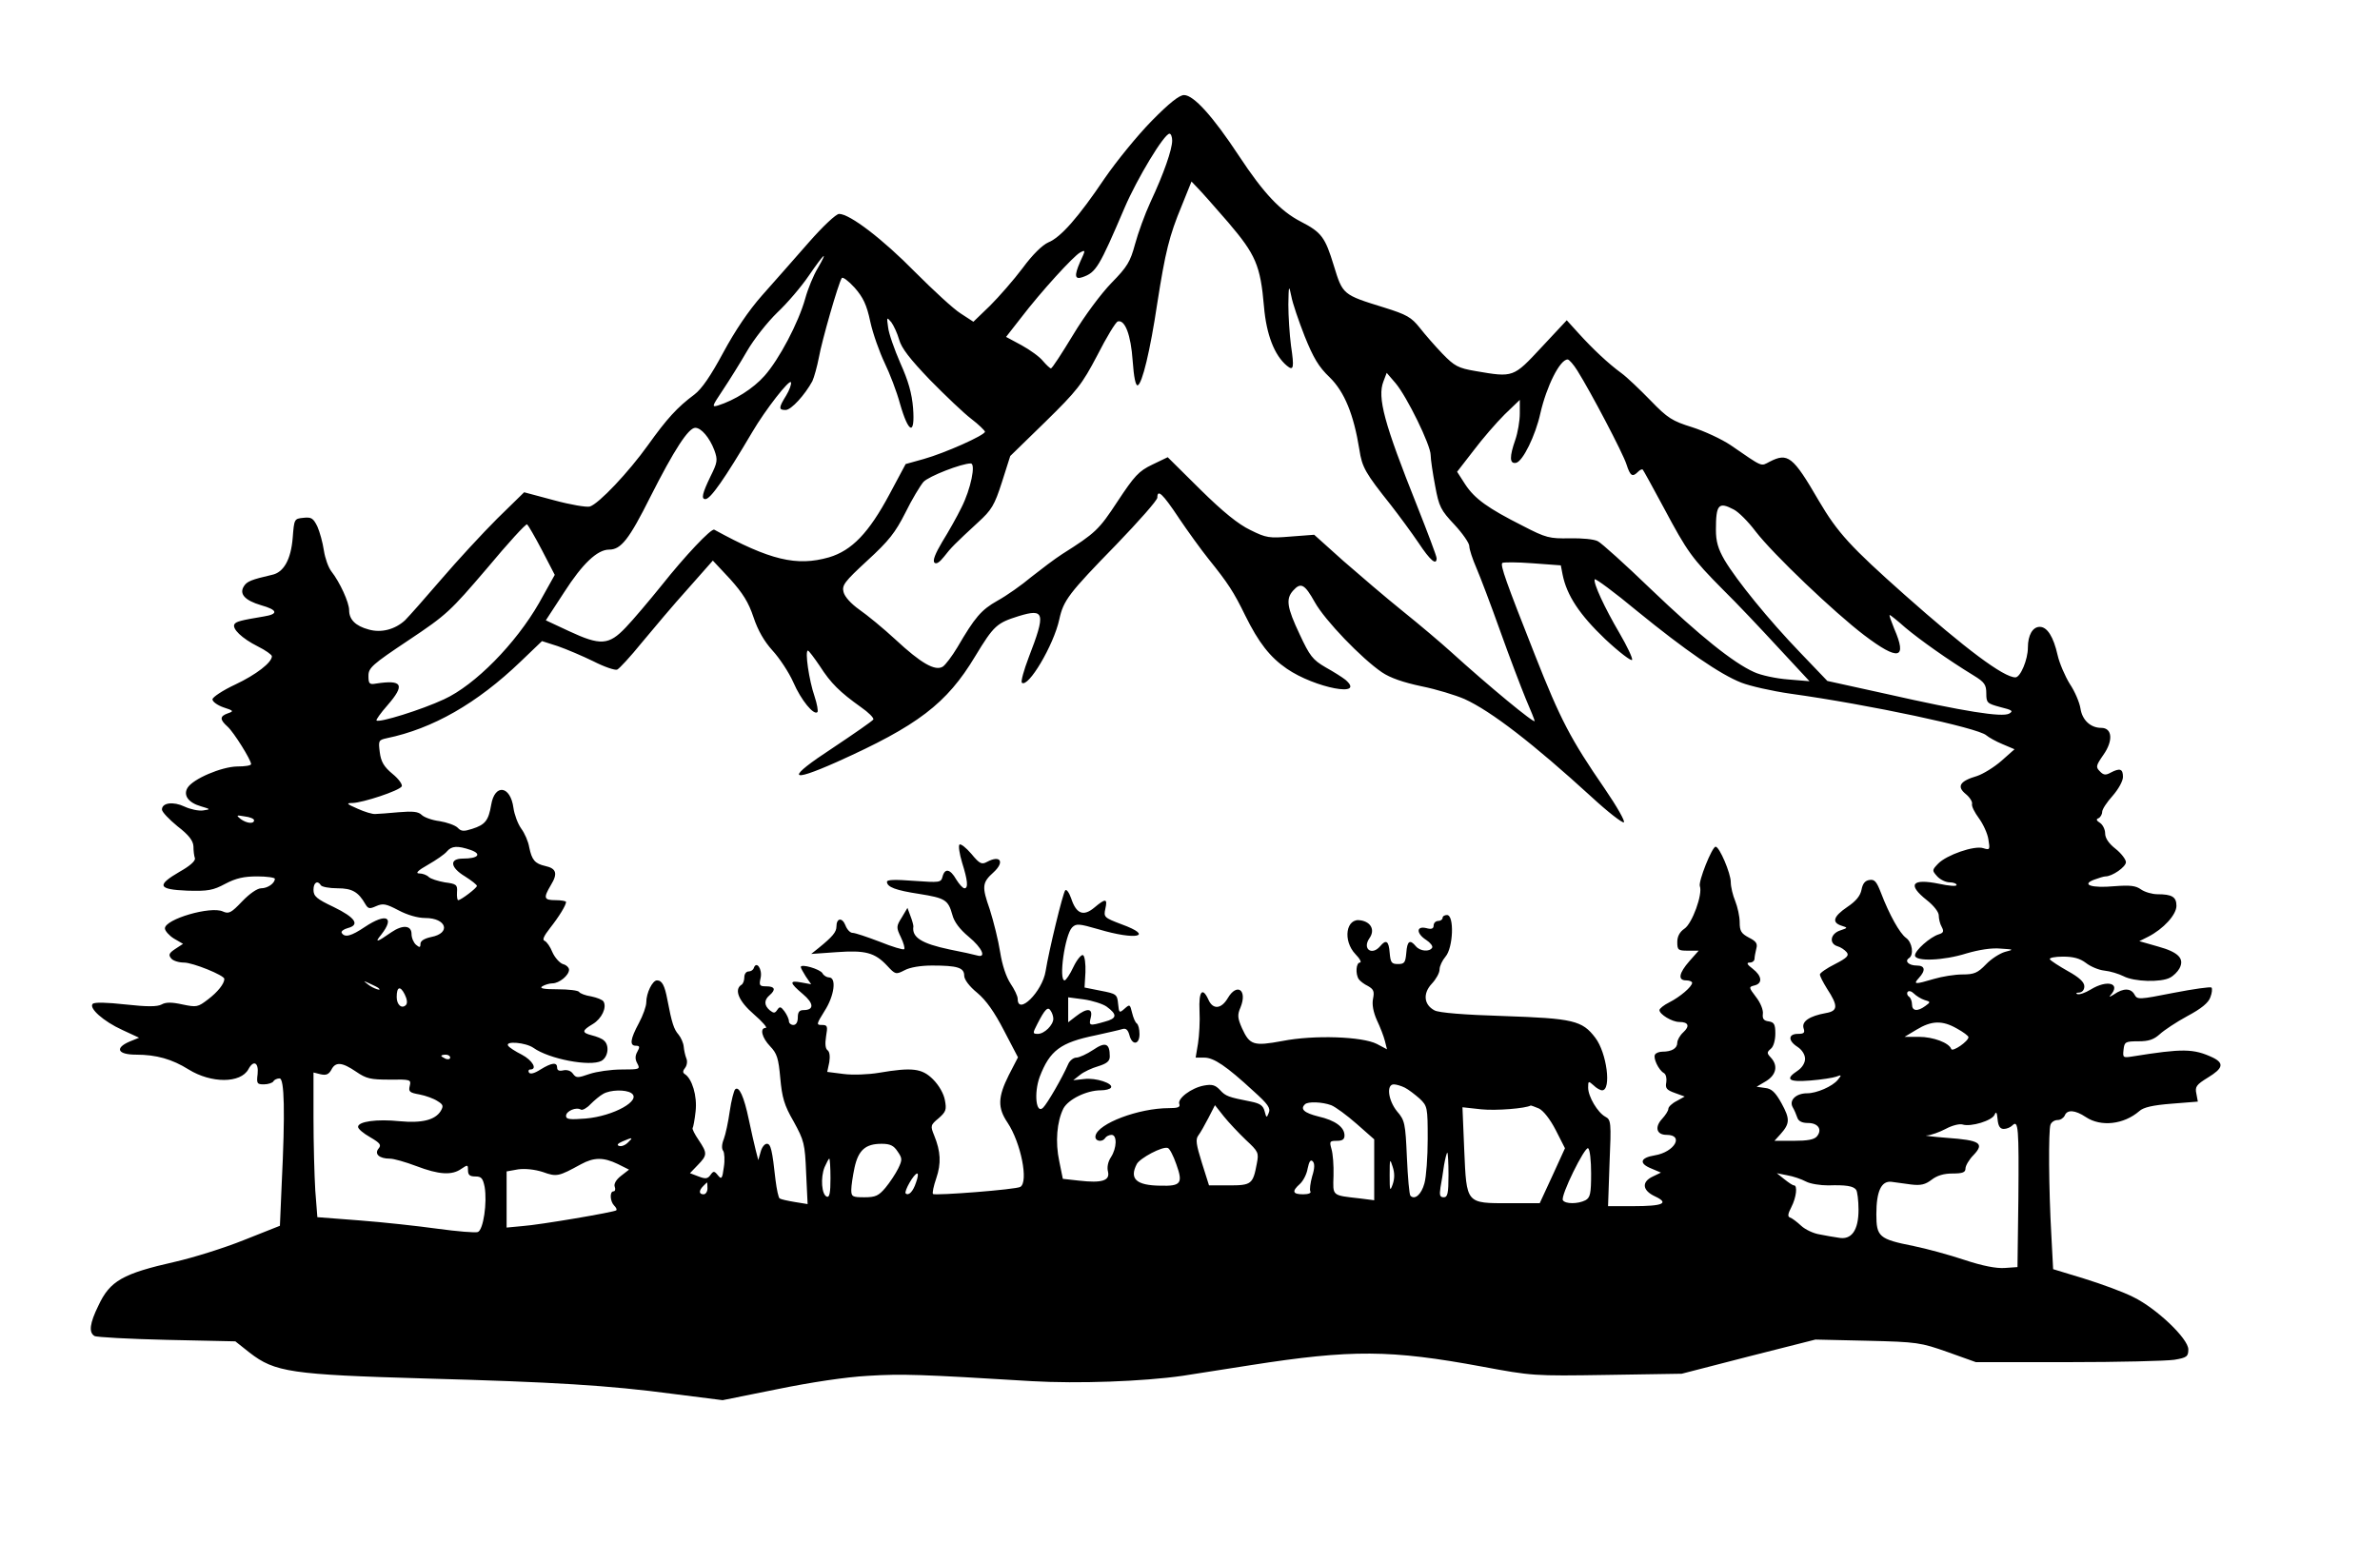
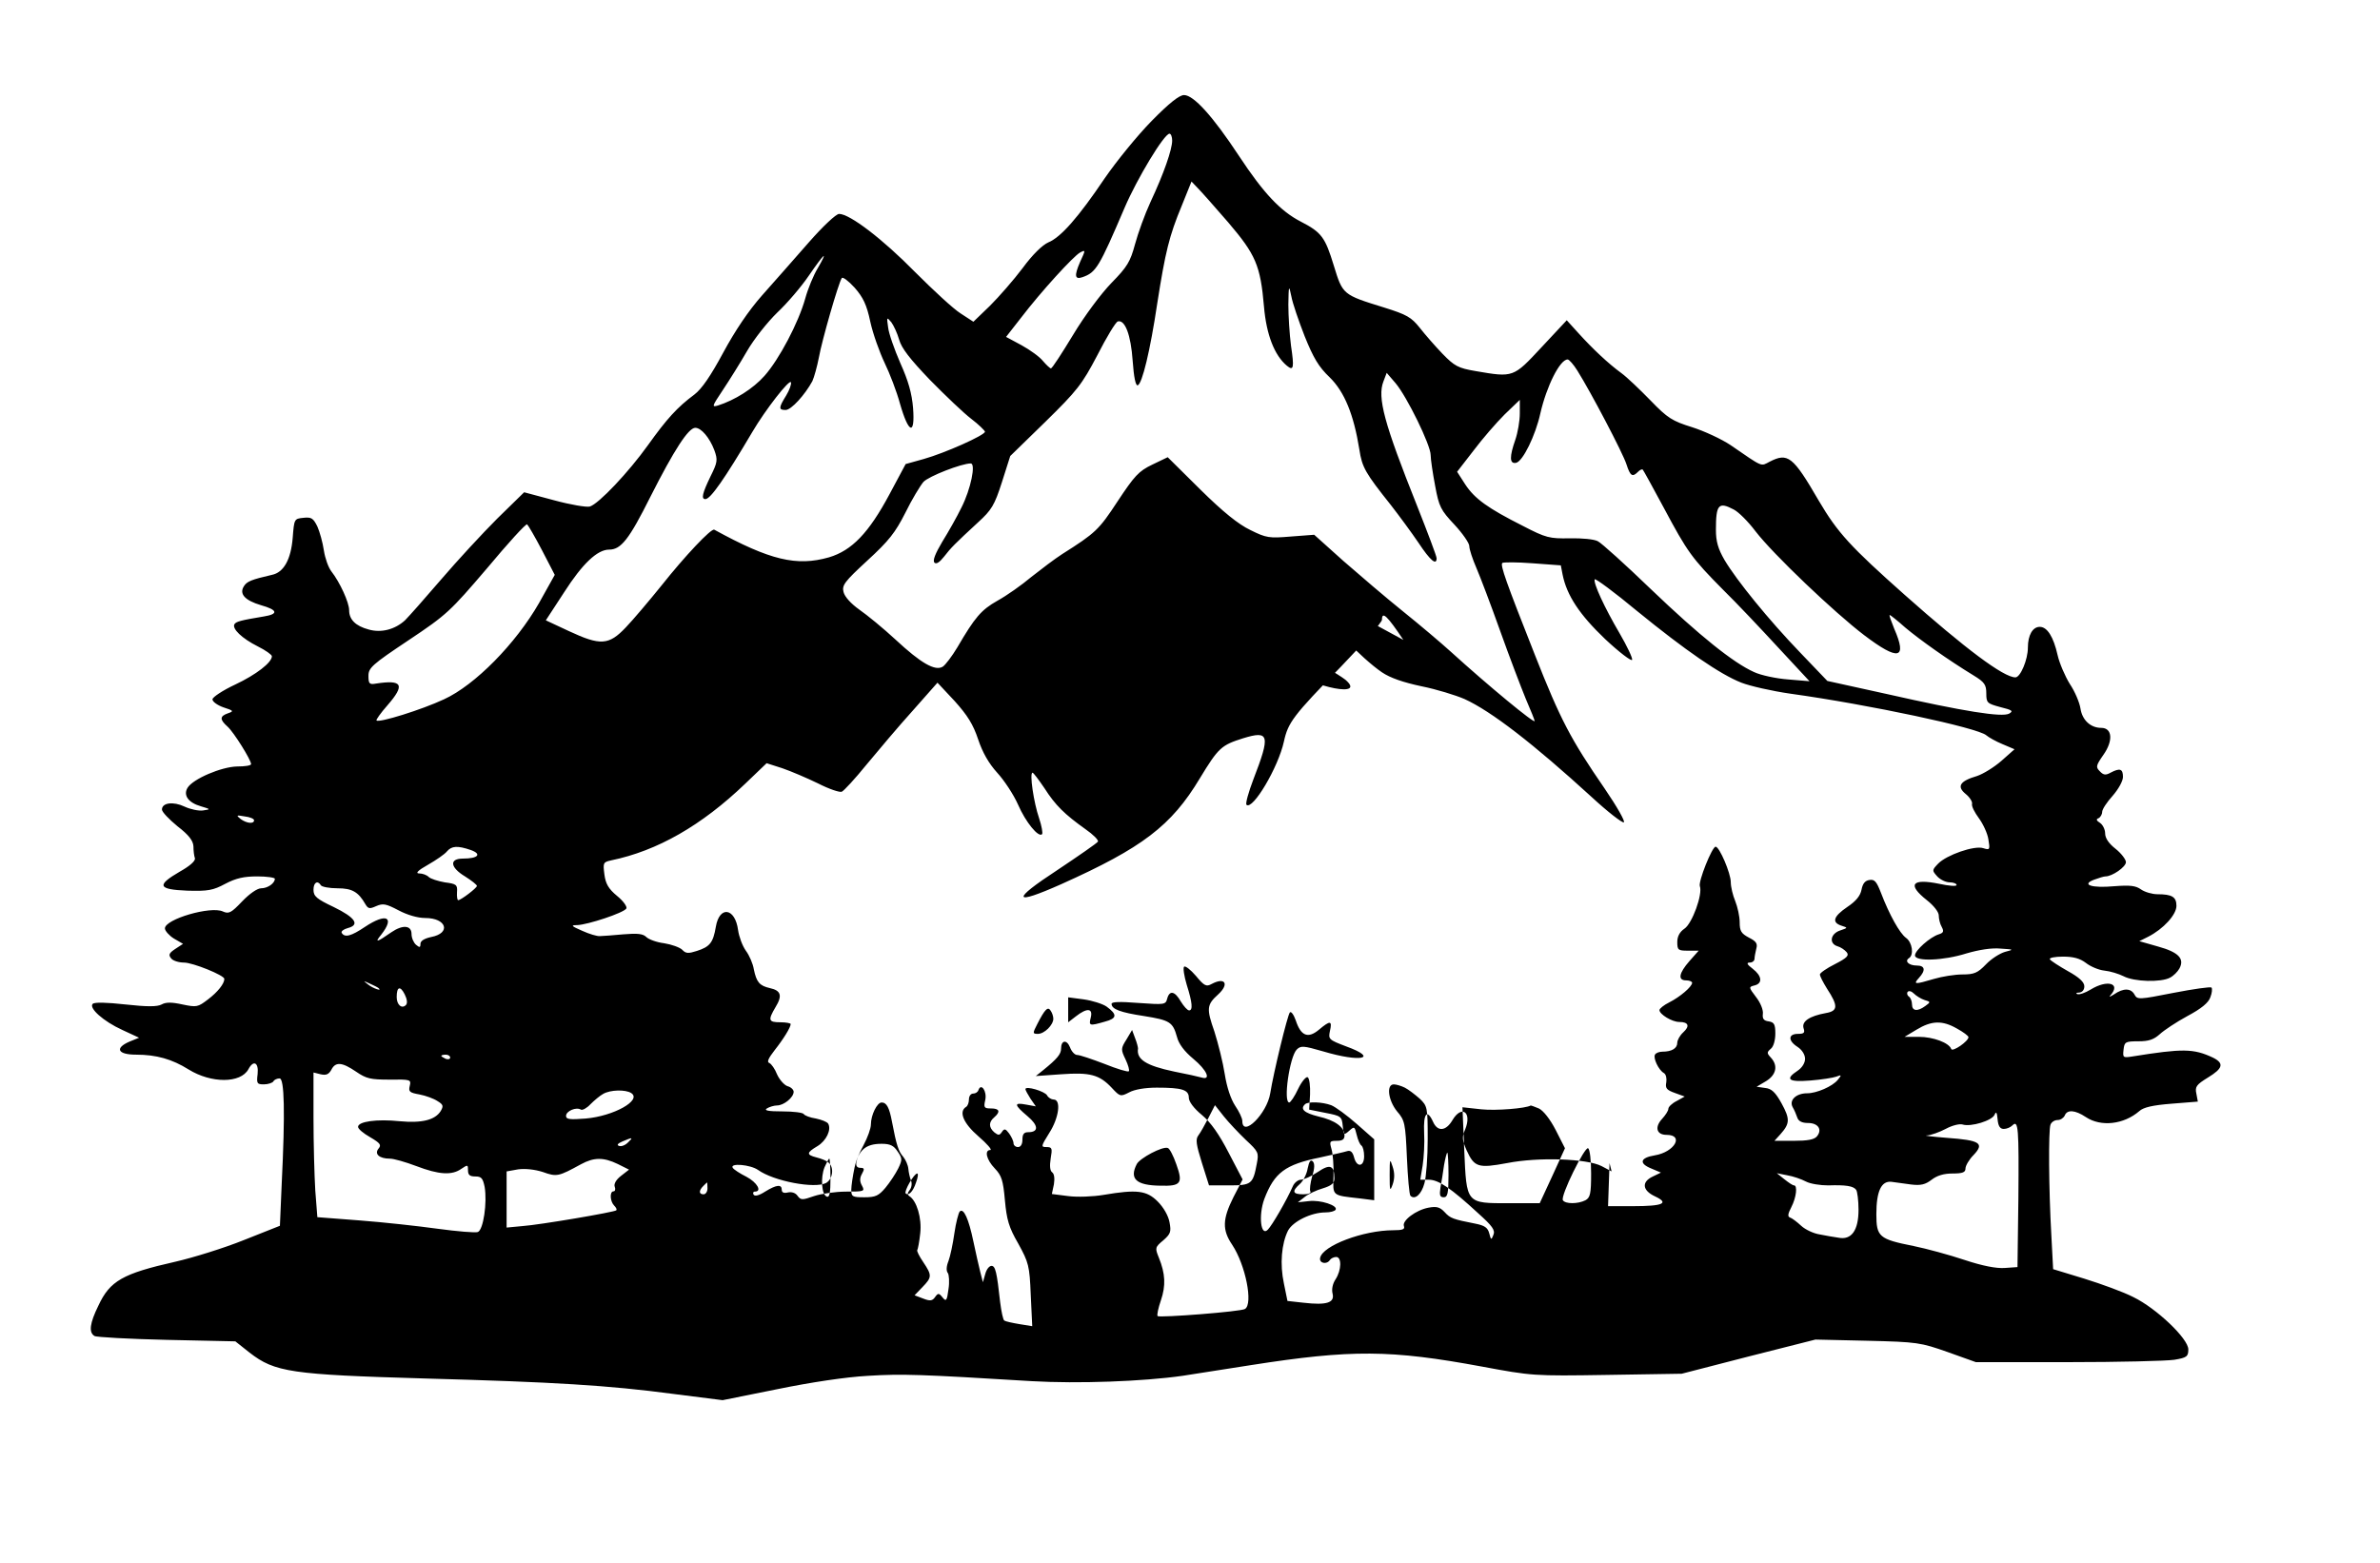
<svg xmlns="http://www.w3.org/2000/svg" version="1.0" width="600pt" height="394pt" viewBox="0 0 800 526" preserveAspectRatio="xMidYMid meet">
  <g transform="translate(0,526) scale(0.1,-0.1)" fill="#000000" stroke="none">
-     <path d="M3871 4853 c-48 -49 -118 -135 -158 -193 -89 -132 -148 -199 -190 -216 -20 -9 -53 -41 -86 -86 -30 -40 -80 -97 -110 -127 l-56 -54 -43 28 c-24 15 -92 78 -153 139 -109 111 -220 196 -256 196 -10 0 -54 -41 -103 -97 -47 -54 -118 -134 -156 -177 -46 -52 -91 -119 -131 -193 -42 -78 -72 -122 -97 -141 -58 -43 -93 -82 -156 -170 -65 -91 -166 -198 -196 -207 -11 -3 -65 6 -120 21 l-101 27 -91 -89 c-49 -49 -134 -141 -188 -204 -54 -63 -109 -125 -122 -138 -34 -31 -80 -43 -122 -31 -45 12 -66 34 -66 65 0 26 -31 94 -60 131 -10 13 -21 44 -25 70 -4 27 -14 63 -22 81 -14 28 -20 32 -47 29 -31 -3 -31 -4 -36 -68 -6 -72 -30 -116 -70 -124 -69 -16 -84 -22 -94 -38 -17 -26 3 -48 57 -64 57 -16 60 -30 10 -38 -78 -13 -93 -17 -99 -26 -9 -15 25 -48 79 -75 26 -13 47 -28 47 -33 0 -21 -53 -62 -123 -95 -43 -20 -77 -43 -77 -50 0 -8 17 -20 37 -27 34 -11 36 -13 15 -20 -28 -10 -28 -21 -1 -45 21 -19 79 -112 79 -126 0 -5 -21 -8 -47 -8 -53 -1 -149 -42 -167 -72 -15 -25 3 -50 45 -62 33 -10 34 -10 7 -14 -15 -2 -43 4 -62 13 -38 18 -76 13 -76 -10 0 -8 24 -33 52 -56 39 -30 53 -49 54 -68 0 -14 2 -32 5 -40 2 -9 -17 -26 -51 -45 -79 -46 -74 -60 25 -64 70 -2 87 1 128 23 36 19 63 25 108 25 32 0 59 -4 59 -8 0 -15 -24 -32 -46 -32 -13 0 -39 -18 -64 -44 -37 -39 -45 -43 -65 -34 -41 19 -195 -26 -195 -57 0 -8 14 -24 30 -34 l31 -18 -26 -17 c-21 -14 -24 -20 -14 -32 6 -8 26 -14 43 -14 30 0 136 -43 136 -55 0 -16 -22 -44 -55 -69 -34 -26 -38 -27 -86 -17 -36 8 -56 8 -70 0 -15 -8 -49 -8 -122 0 -63 7 -104 8 -110 2 -14 -14 36 -59 100 -88 l56 -26 -32 -13 c-51 -22 -40 -44 22 -44 68 0 121 -15 177 -50 76 -47 175 -47 201 1 17 32 35 23 31 -16 -4 -32 -2 -35 21 -35 14 0 29 5 32 10 3 6 13 10 21 10 16 0 19 -112 7 -356 l-6 -140 -121 -48 c-67 -27 -170 -59 -231 -73 -177 -40 -220 -64 -259 -148 -29 -59 -33 -90 -13 -102 6 -4 116 -10 243 -13 l231 -5 48 -38 c85 -66 140 -74 590 -87 436 -12 618 -23 836 -52 l166 -21 184 37 c112 23 231 41 306 45 114 7 175 5 551 -18 155 -9 374 -1 507 18 39 6 142 22 230 36 339 53 470 52 778 -5 167 -31 172 -32 420 -28 l252 4 225 58 225 57 175 -4 c168 -4 179 -6 270 -38 l95 -34 310 0 c171 0 331 4 358 8 42 7 47 11 47 35 0 36 -107 138 -185 176 -33 17 -107 44 -165 62 l-105 32 -6 114 c-9 157 -10 353 -3 372 3 9 14 16 24 16 10 0 20 7 24 15 8 21 35 19 71 -5 51 -34 128 -25 180 20 14 13 46 20 109 25 l88 7 -5 27 c-5 23 0 30 39 54 51 31 55 48 17 67 -66 31 -102 31 -271 4 -32 -5 -33 -4 -30 23 3 26 6 28 50 28 35 0 52 6 72 24 14 13 56 41 93 61 47 25 71 45 77 63 6 15 7 29 4 33 -4 3 -61 -5 -128 -18 -116 -23 -122 -23 -131 -6 -12 22 -37 23 -69 1 -14 -9 -19 -10 -12 -3 36 40 -10 54 -67 19 -18 -11 -38 -18 -45 -15 -6 2 -3 5 7 5 10 1 17 9 17 21 0 14 -17 30 -55 51 -30 17 -58 35 -61 40 -3 5 17 9 44 9 35 0 57 -6 77 -21 15 -12 43 -24 62 -26 20 -2 49 -11 65 -19 36 -19 126 -21 156 -5 12 6 26 20 32 31 18 33 -3 55 -72 74 l-63 18 30 15 c51 26 95 74 95 104 0 30 -15 39 -64 39 -17 0 -42 7 -55 16 -18 13 -37 15 -90 11 -76 -7 -113 5 -68 22 16 6 33 11 38 11 23 0 69 32 69 48 0 9 -16 30 -35 45 -23 18 -35 36 -35 52 0 13 -8 29 -17 35 -13 8 -14 13 -5 16 6 3 12 13 12 21 0 9 16 33 35 54 20 23 35 50 35 64 0 27 -10 31 -42 14 -16 -9 -24 -8 -36 5 -14 14 -13 19 12 55 34 48 30 91 -7 91 -36 0 -64 26 -70 65 -3 20 -19 58 -36 83 -16 26 -35 70 -41 97 -14 62 -35 95 -60 95 -24 0 -40 -28 -40 -70 0 -40 -25 -100 -42 -100 -40 0 -169 97 -373 278 -181 161 -225 208 -289 317 -87 150 -104 162 -165 131 -31 -16 -20 -21 -132 56 -30 20 -88 47 -129 60 -67 21 -82 30 -140 90 -36 37 -80 79 -98 92 -44 32 -97 82 -145 135 l-39 43 -85 -91 c-95 -102 -94 -102 -222 -80 -59 10 -71 17 -111 58 -25 26 -59 65 -77 88 -28 35 -43 44 -120 68 -139 43 -139 43 -169 141 -29 95 -41 112 -111 148 -68 35 -125 95 -208 221 -89 135 -153 205 -185 205 -16 0 -50 -27 -109 -87z m69 -66 c0 -30 -28 -111 -73 -207 -19 -41 -42 -105 -52 -142 -16 -59 -26 -76 -79 -130 -35 -36 -91 -111 -130 -176 -37 -61 -70 -112 -74 -112 -3 0 -15 11 -27 25 -11 14 -43 37 -72 53 l-52 28 50 64 c68 89 177 208 199 220 19 10 19 9 0 -32 -20 -46 -18 -60 8 -51 46 16 56 33 142 234 42 98 133 249 151 249 5 0 9 -11 9 -23z m189 -276 c92 -108 108 -144 120 -283 8 -94 35 -164 77 -199 23 -19 25 -7 14 67 -5 38 -9 101 -9 139 1 65 2 67 10 28 4 -23 25 -84 45 -135 29 -72 47 -103 84 -138 50 -49 81 -125 100 -243 9 -60 20 -79 106 -187 28 -36 70 -93 93 -127 39 -59 61 -78 61 -52 0 7 -30 86 -66 177 -111 278 -134 364 -113 418 l11 29 30 -35 c38 -45 118 -208 118 -242 0 -14 7 -61 15 -103 13 -71 19 -82 65 -131 27 -29 50 -62 50 -72 0 -11 11 -44 24 -74 13 -30 49 -125 80 -212 31 -87 70 -189 86 -228 17 -39 30 -72 30 -75 0 -10 -153 116 -283 234 -32 29 -104 90 -160 135 -56 45 -146 122 -201 170 l-98 88 -79 -6 c-72 -6 -82 -5 -136 22 -40 19 -92 61 -168 136 l-110 109 -52 -25 c-46 -22 -60 -38 -117 -124 -63 -96 -74 -106 -186 -177 -25 -16 -71 -51 -104 -77 -32 -27 -83 -63 -114 -80 -55 -31 -76 -56 -135 -157 -18 -30 -40 -59 -49 -65 -26 -16 -74 12 -159 91 -41 38 -96 83 -122 101 -28 20 -49 43 -53 59 -6 23 3 35 80 106 73 67 94 94 128 161 22 45 50 91 61 104 18 19 128 62 159 62 18 0 0 -87 -31 -148 -15 -31 -45 -84 -65 -116 -23 -39 -33 -63 -26 -70 6 -6 17 1 32 20 24 31 36 43 115 116 45 41 55 57 80 135 l28 88 118 115 c107 105 123 125 175 224 31 61 62 112 69 114 24 7 44 -45 50 -132 4 -56 10 -85 17 -83 15 5 42 116 66 277 27 172 40 226 82 327 l33 82 21 -22 c12 -12 58 -64 103 -116z m-1382 -154 c-14 -23 -33 -69 -42 -102 -23 -82 -88 -205 -137 -260 -38 -43 -100 -82 -157 -100 -21 -6 -20 -3 16 51 22 33 59 92 82 132 23 40 69 98 102 130 33 31 81 87 106 124 53 77 67 89 30 25z m177 -180 c9 -41 31 -102 48 -138 17 -35 41 -97 52 -138 29 -101 51 -108 44 -15 -4 50 -16 92 -43 152 -20 46 -39 100 -41 120 -5 35 -5 36 11 17 8 -11 20 -37 26 -58 8 -29 36 -65 104 -136 52 -53 114 -112 139 -131 25 -19 45 -39 46 -43 0 -12 -135 -72 -206 -92 l-61 -17 -54 -101 c-70 -131 -127 -190 -204 -213 -109 -31 -198 -10 -386 93 -10 6 -100 -90 -177 -187 -42 -52 -96 -116 -121 -142 -57 -60 -85 -62 -192 -12 l-77 36 62 95 c61 95 111 143 151 143 40 0 67 34 139 178 80 158 128 232 151 232 20 0 48 -33 64 -75 12 -33 11 -41 -13 -89 -27 -56 -32 -76 -17 -76 17 0 64 67 158 226 44 75 126 180 130 167 2 -6 -5 -26 -16 -44 -26 -42 -26 -49 -2 -49 19 0 65 51 90 97 6 13 16 49 22 80 10 56 65 248 77 267 3 5 22 -9 43 -32 29 -33 41 -58 53 -115z m2380 -165 c44 -70 153 -277 165 -315 13 -40 20 -44 39 -25 6 6 13 10 16 7 2 -2 34 -60 71 -129 79 -148 94 -169 199 -275 45 -44 128 -132 186 -195 l105 -113 -72 6 c-40 3 -92 14 -115 25 -69 31 -182 121 -348 280 -85 82 -165 154 -177 160 -12 7 -54 11 -95 10 -68 -1 -79 1 -158 42 -117 59 -162 91 -194 140 l-27 42 55 71 c30 40 77 94 105 122 l51 49 0 -46 c0 -25 -7 -65 -15 -88 -20 -57 -20 -82 2 -78 23 4 66 93 82 166 21 92 66 182 92 182 5 0 20 -17 33 -38z m-1342 -495 c31 -46 76 -108 100 -138 66 -82 85 -111 124 -191 45 -91 83 -140 140 -179 95 -65 268 -98 197 -37 -10 8 -40 27 -67 42 -43 25 -53 38 -87 111 -43 91 -47 119 -22 147 26 29 39 22 73 -39 34 -61 157 -189 226 -236 28 -19 72 -34 133 -47 50 -10 115 -30 145 -43 90 -41 231 -150 428 -330 53 -49 102 -87 108 -85 6 2 -23 53 -64 113 -115 167 -149 232 -235 450 -98 248 -117 302 -110 310 4 3 49 3 102 -1 l95 -7 6 -31 c14 -70 57 -135 143 -217 48 -45 89 -76 91 -70 2 6 -17 46 -42 89 -51 87 -89 169 -84 182 2 4 66 -43 143 -107 162 -132 279 -213 351 -241 28 -11 102 -28 165 -37 266 -37 631 -115 659 -140 8 -7 33 -21 55 -30 l40 -17 -44 -39 c-24 -21 -61 -44 -82 -51 -58 -17 -69 -35 -39 -60 14 -11 24 -27 22 -34 -2 -8 9 -29 23 -48 14 -19 29 -51 32 -71 6 -35 5 -37 -17 -30 -30 10 -124 -23 -152 -52 -21 -22 -21 -23 -3 -43 10 -11 29 -20 42 -20 12 0 23 -4 23 -9 0 -5 -26 -3 -58 4 -93 19 -109 -2 -42 -55 23 -18 40 -40 40 -51 0 -11 4 -29 10 -39 8 -15 6 -20 -10 -25 -29 -9 -80 -54 -80 -71 0 -21 95 -18 174 7 41 12 85 19 114 16 45 -3 46 -3 15 -11 -17 -5 -46 -23 -64 -42 -28 -29 -40 -34 -79 -34 -26 0 -69 -7 -96 -15 -64 -19 -71 -19 -51 3 24 26 21 42 -7 42 -27 0 -42 15 -26 25 17 11 11 53 -10 68 -21 15 -56 77 -85 153 -14 36 -21 45 -38 42 -15 -2 -23 -12 -27 -33 -4 -20 -18 -38 -48 -58 -47 -32 -53 -52 -19 -63 22 -7 21 -7 -5 -16 -33 -11 -38 -44 -9 -53 11 -3 24 -12 31 -20 9 -11 2 -19 -39 -40 -28 -14 -51 -30 -51 -35 0 -6 11 -27 24 -48 38 -58 37 -75 -4 -82 -55 -10 -82 -28 -75 -51 5 -15 2 -19 -19 -19 -33 0 -34 -23 -1 -44 15 -10 25 -26 25 -40 0 -14 -10 -30 -25 -40 -44 -29 -31 -39 43 -33 37 3 76 9 87 13 18 7 19 6 5 -11 -18 -22 -71 -45 -103 -45 -37 0 -61 -23 -49 -46 6 -10 13 -27 16 -36 4 -12 16 -18 36 -18 34 0 49 -22 30 -45 -9 -11 -32 -15 -78 -15 l-65 0 20 22 c32 36 33 51 4 104 -21 38 -34 50 -56 52 l-28 4 32 19 c34 21 41 52 16 79 -14 15 -14 18 0 30 9 7 15 29 15 51 0 31 -4 38 -22 41 -17 2 -22 9 -20 25 2 13 -8 38 -23 57 -25 33 -25 34 -5 39 28 7 25 32 -6 56 -20 15 -22 21 -10 21 9 0 16 6 16 13 0 6 3 22 6 34 5 17 -1 25 -25 37 -26 14 -31 22 -31 52 0 19 -7 51 -15 71 -8 19 -15 48 -15 64 0 29 -38 119 -51 119 -12 0 -59 -118 -53 -133 10 -27 -26 -126 -52 -143 -16 -11 -24 -26 -24 -45 0 -27 3 -29 36 -29 l36 0 -31 -35 c-36 -41 -40 -65 -11 -65 11 0 20 -4 20 -8 0 -13 -41 -48 -77 -66 -18 -9 -33 -21 -33 -26 0 -14 42 -40 67 -40 31 0 36 -14 13 -35 -11 -10 -20 -26 -20 -35 0 -19 -19 -30 -50 -30 -10 0 -22 -4 -25 -10 -7 -11 12 -52 30 -62 7 -4 10 -18 8 -31 -4 -20 1 -26 29 -36 l33 -12 -27 -15 c-16 -8 -28 -20 -28 -26 0 -7 -10 -22 -21 -34 -26 -28 -19 -54 15 -54 60 0 27 -58 -40 -69 -49 -8 -54 -27 -12 -44 l33 -14 -27 -13 c-39 -18 -36 -47 7 -67 49 -23 28 -33 -74 -33 l-84 0 5 145 c6 137 5 146 -14 156 -26 14 -58 68 -58 98 0 23 1 23 18 8 10 -10 23 -17 29 -17 32 0 16 126 -23 177 -44 58 -74 65 -309 73 -131 4 -218 11 -232 19 -36 19 -40 57 -9 90 14 15 26 36 26 48 0 11 9 30 20 43 26 30 30 140 5 140 -8 0 -15 -4 -15 -10 0 -5 -7 -10 -15 -10 -8 0 -15 -7 -15 -15 0 -11 -7 -14 -25 -9 -34 8 -34 -18 0 -40 14 -9 23 -21 20 -26 -9 -15 -41 -12 -55 5 -20 24 -29 18 -32 -22 -3 -33 -6 -38 -28 -38 -22 0 -25 5 -28 38 -3 40 -12 46 -32 22 -28 -33 -61 -9 -36 27 19 27 6 54 -29 60 -50 10 -62 -68 -18 -114 15 -15 21 -28 15 -28 -13 0 -16 -38 -4 -56 4 -6 18 -17 31 -23 19 -11 22 -18 17 -43 -4 -19 1 -45 13 -72 11 -23 23 -54 27 -70 l7 -28 -34 18 c-49 25 -211 31 -318 10 -97 -18 -110 -14 -136 43 -15 34 -16 45 -5 70 24 59 -12 84 -43 31 -22 -37 -50 -39 -65 -5 -20 44 -33 29 -30 -37 2 -35 -1 -84 -5 -110 l-8 -48 29 0 c32 0 74 -28 166 -113 48 -43 58 -57 51 -73 -7 -18 -8 -17 -14 6 -5 19 -16 26 -46 32 -76 15 -85 18 -104 39 -16 17 -27 20 -54 15 -43 -8 -90 -44 -83 -62 4 -11 -5 -14 -35 -14 -102 0 -239 -52 -247 -93 -4 -18 22 -24 33 -7 3 5 13 10 21 10 19 0 18 -44 -2 -75 -10 -15 -14 -34 -10 -49 7 -30 -20 -39 -98 -30 l-54 6 -12 59 c-14 65 -8 134 14 178 17 31 78 61 126 61 16 0 31 4 34 9 9 14 -51 34 -90 29 l-37 -4 23 18 c12 10 40 23 61 29 29 9 39 17 39 33 0 45 -15 50 -56 22 -21 -14 -47 -26 -57 -26 -9 0 -22 -10 -27 -22 -20 -46 -70 -132 -84 -146 -24 -25 -32 48 -12 103 34 89 70 116 188 140 40 9 81 18 90 21 12 4 19 -2 24 -20 9 -36 34 -33 34 3 0 17 -4 32 -9 36 -5 3 -12 19 -16 36 -7 29 -8 29 -25 14 -18 -16 -19 -15 -22 16 -3 32 -6 34 -58 44 l-55 11 3 51 c1 28 -2 54 -8 58 -5 3 -20 -14 -32 -39 -12 -26 -26 -46 -30 -46 -21 0 1 153 25 178 14 14 23 13 89 -6 127 -38 190 -24 77 17 -58 22 -60 24 -54 52 8 35 1 36 -37 4 -37 -31 -61 -21 -78 31 -7 20 -16 32 -20 27 -8 -9 -55 -203 -66 -272 -11 -69 -94 -151 -94 -93 0 9 -11 32 -24 51 -15 23 -28 62 -35 106 -6 39 -22 103 -35 144 -27 77 -26 90 13 125 38 35 23 59 -22 35 -18 -10 -25 -7 -53 27 -18 21 -36 35 -40 31 -4 -4 0 -31 9 -61 19 -60 21 -86 8 -86 -6 0 -18 14 -28 30 -20 35 -38 39 -46 9 -5 -20 -10 -20 -96 -14 -64 5 -91 4 -91 -3 0 -18 30 -29 109 -41 87 -14 97 -20 111 -70 6 -24 25 -49 55 -74 46 -38 61 -73 28 -63 -10 3 -51 12 -92 20 -95 20 -128 41 -122 78 0 4 -4 20 -10 35 l-10 27 -19 -32 c-19 -30 -19 -34 -3 -67 9 -19 14 -37 11 -40 -3 -3 -40 8 -82 25 -42 16 -83 30 -92 30 -8 0 -19 12 -24 26 -11 27 -30 24 -30 -5 0 -18 -13 -34 -60 -72 l-25 -20 85 6 c97 7 129 -1 171 -46 27 -29 29 -30 58 -15 18 10 55 16 93 16 85 0 108 -7 108 -34 0 -13 17 -36 44 -58 30 -25 58 -65 90 -127 l47 -90 -31 -60 c-37 -74 -38 -110 -4 -160 45 -68 71 -199 43 -216 -13 -9 -287 -30 -294 -24 -3 3 2 27 11 53 17 50 15 90 -7 144 -13 32 -13 35 15 58 25 22 27 29 21 61 -4 22 -20 50 -40 70 -37 37 -70 41 -182 22 -35 -6 -89 -8 -119 -4 l-55 7 7 33 c3 20 1 35 -6 40 -7 5 -9 21 -5 46 6 35 5 39 -14 39 -19 0 -19 2 9 47 33 51 41 113 15 113 -7 0 -18 6 -22 14 -8 14 -73 33 -73 21 0 -3 8 -18 17 -32 l18 -26 -33 6 c-42 8 -40 -1 5 -39 37 -31 39 -54 2 -54 -14 0 -19 -7 -19 -25 0 -16 -6 -25 -15 -25 -8 0 -15 6 -15 13 0 7 -7 22 -15 33 -12 16 -16 17 -24 5 -8 -12 -12 -12 -25 -2 -20 17 -20 35 -1 51 22 19 18 30 -11 30 -23 0 -25 3 -19 29 6 29 -14 58 -23 33 -2 -7 -10 -12 -18 -12 -8 0 -14 -9 -14 -19 0 -11 -4 -23 -10 -26 -25 -16 -9 -55 42 -99 29 -25 47 -46 40 -46 -21 0 -13 -33 15 -62 23 -24 28 -40 34 -107 6 -65 13 -91 45 -146 35 -64 38 -74 42 -173 l5 -105 -43 7 c-24 4 -47 9 -51 12 -4 2 -10 30 -14 62 -11 101 -16 122 -29 122 -8 0 -17 -12 -21 -27 l-8 -28 -9 35 c-5 19 -15 65 -23 102 -16 77 -33 114 -46 101 -4 -4 -13 -38 -18 -73 -5 -36 -14 -78 -20 -94 -7 -17 -8 -33 -2 -40 4 -6 6 -31 2 -55 -5 -39 -8 -42 -20 -27 -12 15 -15 15 -25 1 -9 -13 -17 -14 -40 -5 l-29 11 26 27 c33 34 33 40 3 85 -13 19 -22 37 -20 40 2 2 7 28 10 56 6 52 -12 111 -37 126 -7 5 -6 11 2 21 6 8 8 22 4 31 -4 10 -8 28 -9 40 -1 12 -9 30 -17 40 -16 18 -23 39 -38 118 -9 48 -18 65 -35 65 -15 0 -36 -42 -36 -74 0 -13 -11 -44 -25 -70 -29 -54 -32 -76 -10 -76 13 0 14 -4 5 -20 -8 -14 -8 -26 0 -40 10 -19 8 -20 -53 -20 -36 0 -84 -7 -108 -15 -40 -14 -45 -14 -56 1 -7 10 -20 14 -33 11 -13 -3 -20 0 -20 9 0 19 -17 18 -56 -6 -20 -13 -35 -17 -39 -10 -3 5 -1 10 4 10 26 0 8 31 -28 50 -22 11 -42 24 -46 30 -11 17 59 11 85 -7 53 -38 191 -64 229 -44 23 13 28 53 8 69 -6 6 -24 13 -40 17 -35 9 -34 16 3 38 30 18 48 56 36 76 -4 6 -22 13 -41 17 -20 3 -38 10 -41 15 -3 5 -35 9 -72 9 -47 0 -63 3 -52 10 8 5 24 10 34 10 23 0 56 27 56 46 0 7 -9 16 -21 19 -11 4 -27 22 -35 40 -7 18 -19 35 -26 38 -9 3 -3 16 18 43 30 38 54 77 54 88 0 3 -16 6 -35 6 -40 0 -42 7 -16 51 24 39 18 56 -19 64 -35 8 -45 20 -54 63 -3 19 -15 47 -27 63 -12 17 -23 48 -26 69 -10 76 -63 83 -75 11 -9 -53 -20 -67 -64 -81 -28 -9 -37 -9 -49 4 -8 8 -36 18 -61 22 -25 3 -52 13 -60 21 -11 11 -30 13 -77 9 -34 -3 -70 -6 -79 -6 -9 -1 -36 7 -60 18 -37 16 -39 19 -17 19 35 1 157 41 166 56 3 6 -10 25 -31 42 -29 24 -39 41 -43 73 -5 39 -4 41 23 47 155 32 304 117 451 258 l72 69 53 -17 c29 -10 83 -33 120 -51 37 -19 73 -31 80 -28 7 3 45 44 83 91 39 47 108 129 155 181 l84 95 58 -62 c43 -48 62 -78 79 -129 15 -45 36 -81 64 -112 23 -25 55 -73 70 -107 26 -60 69 -112 81 -100 3 3 -1 27 -10 54 -18 52 -33 153 -22 153 3 0 21 -24 40 -52 37 -58 68 -88 138 -138 26 -18 45 -37 42 -42 -3 -5 -65 -48 -137 -96 -156 -102 -150 -120 14 -47 272 122 370 196 466 356 63 104 73 112 146 135 88 27 92 11 34 -139 -16 -42 -27 -81 -23 -85 21 -19 107 126 126 213 14 64 31 87 192 252 76 79 138 149 138 158 0 30 18 13 72 -68z m1868 28 c16 -8 49 -41 73 -73 60 -78 266 -274 366 -350 116 -88 146 -81 101 22 -10 25 -18 46 -15 46 2 0 26 -19 53 -43 49 -41 143 -108 230 -161 36 -22 42 -31 42 -60 0 -32 3 -34 47 -46 40 -10 45 -13 30 -22 -24 -13 -151 7 -412 66 l-200 44 -90 94 c-107 111 -215 244 -256 313 -22 38 -29 63 -29 102 0 85 9 95 60 68z m-4011 -137 l43 -83 -53 -95 c-78 -136 -215 -276 -320 -324 -75 -35 -219 -80 -227 -71 -2 2 14 25 37 51 60 69 51 87 -39 73 -22 -4 -25 0 -25 26 0 27 12 38 135 120 129 86 140 97 264 242 70 84 131 151 135 148 3 -2 26 -41 50 -87z m-969 -909 c0 -13 -24 -11 -45 4 -16 13 -15 14 13 9 18 -2 32 -8 32 -13z m729 -100 c39 -14 25 -29 -26 -29 -47 0 -43 -30 7 -60 22 -14 40 -28 40 -32 0 -7 -54 -48 -63 -48 -3 0 -5 12 -4 27 2 25 -2 28 -41 33 -23 4 -48 12 -54 18 -7 7 -21 12 -32 12 -14 0 -5 10 29 29 28 16 57 36 64 45 16 19 36 20 80 5z m-504 -119 c3 -5 28 -10 56 -10 49 0 70 -12 94 -54 9 -15 14 -16 36 -6 23 10 33 8 75 -14 30 -16 65 -26 90 -26 72 0 88 -51 20 -64 -23 -5 -36 -13 -36 -23 0 -13 -3 -13 -15 -3 -8 7 -15 23 -15 36 0 30 -30 32 -68 6 -50 -35 -57 -36 -34 -8 47 60 17 74 -55 26 -46 -31 -68 -37 -78 -20 -3 5 6 12 20 16 43 11 25 36 -47 71 -57 27 -68 36 -68 58 0 25 14 33 25 15z m194 -346 c14 -12 -19 -1 -35 12 -18 14 -18 14 6 3 14 -6 27 -13 29 -15z m92 -57 c-14 -14 -31 1 -31 27 0 35 12 39 27 9 8 -16 10 -30 4 -36z m5111 17 c21 -6 21 -7 3 -20 -27 -20 -45 -17 -45 5 0 11 -5 23 -10 26 -6 4 -8 11 -5 16 4 5 13 3 21 -5 8 -8 24 -18 36 -22z m-2753 -22 c37 -27 36 -40 -6 -51 -52 -15 -54 -14 -47 14 8 32 -13 33 -50 4 l-26 -20 0 42 0 42 53 -7 c28 -4 63 -15 76 -24z m-179 -41 c0 -21 -30 -51 -52 -51 -18 0 -18 2 -2 33 26 51 36 60 45 45 5 -7 9 -19 9 -27z m3041 -33 c22 -12 39 -25 39 -29 0 -14 -54 -51 -58 -40 -7 21 -61 41 -109 41 l-48 0 40 24 c51 31 87 32 136 4z m-5071 -98 c0 -5 -7 -7 -15 -4 -8 4 -15 8 -15 10 0 2 7 4 15 4 8 0 15 -4 15 -10z m-317 -47 c35 -24 49 -27 113 -27 71 1 73 0 68 -21 -5 -20 0 -23 33 -29 21 -4 48 -14 60 -22 20 -12 21 -17 11 -34 -19 -30 -63 -41 -138 -34 -77 8 -140 -1 -140 -19 0 -7 18 -22 41 -35 34 -20 38 -26 28 -38 -15 -18 2 -34 38 -34 13 0 52 -11 89 -25 76 -29 120 -32 152 -9 21 14 22 14 22 -5 0 -16 6 -21 25 -21 20 0 25 -6 31 -35 9 -52 -4 -145 -23 -152 -8 -3 -69 2 -135 11 -65 9 -183 22 -262 28 l-143 11 -7 90 c-3 50 -6 159 -6 244 l0 153 24 -6 c18 -4 27 -1 36 15 14 28 36 26 83 -6z m3530 -54 c12 -6 34 -23 50 -37 26 -25 27 -29 27 -136 0 -61 -5 -128 -11 -149 -10 -37 -32 -57 -47 -42 -4 3 -9 62 -12 129 -5 115 -7 125 -33 155 -30 37 -37 91 -11 91 8 0 25 -5 37 -11z m-2604 -18 c38 -24 -59 -78 -153 -86 -53 -4 -66 -3 -66 9 0 16 34 31 50 21 5 -3 20 5 32 18 13 13 32 29 43 35 24 14 75 15 94 3z m2356 -41 c15 -6 53 -34 86 -63 l59 -52 0 -102 0 -103 -47 6 c-97 11 -92 7 -90 77 1 34 -2 74 -7 90 -7 25 -6 27 18 27 19 0 26 5 26 18 0 28 -31 51 -88 64 -48 12 -62 25 -45 41 10 10 58 8 88 -3z m-287 -117 c42 -39 44 -43 37 -79 -13 -70 -18 -74 -94 -74 l-67 0 -24 76 c-19 61 -22 79 -12 92 7 9 22 36 34 59 l22 43 30 -38 c16 -20 50 -56 74 -79z m986 106 c15 -7 38 -36 57 -73 l31 -61 -42 -92 -43 -93 -102 0 c-147 0 -144 -3 -152 179 l-6 144 64 -7 c49 -5 149 3 166 13 1 0 13 -4 27 -10z m1565 -69 c9 0 22 5 29 12 20 20 22 -9 20 -247 l-3 -230 -43 -3 c-28 -2 -75 7 -135 27 -51 17 -128 38 -172 47 -116 23 -125 31 -125 107 0 78 17 113 51 109 13 -2 43 -6 66 -9 33 -4 48 0 69 16 18 14 41 21 70 21 35 0 44 4 44 17 0 9 12 30 27 45 38 40 22 50 -89 58 -51 4 -82 8 -68 8 14 1 42 11 63 22 22 12 47 18 57 15 28 -9 100 13 108 33 5 12 8 8 10 -15 2 -23 8 -33 21 -33z m-4631 -46 c-9 -9 -22 -14 -30 -11 -8 3 -4 8 12 15 35 15 37 14 18 -4z m908 -30 c16 -23 16 -28 2 -57 -9 -18 -28 -47 -43 -65 -23 -27 -33 -32 -71 -32 -40 0 -44 2 -44 25 0 13 5 47 11 75 13 59 37 80 91 80 29 0 41 -6 54 -26z m938 -43 c23 -64 16 -74 -54 -72 -81 1 -105 23 -79 73 11 20 86 60 104 54 6 -1 19 -26 29 -55z m1396 -31 c0 -68 -3 -81 -19 -90 -25 -13 -68 -13 -76 0 -9 14 74 182 85 175 6 -4 10 -42 10 -85z m-480 -5 c0 -62 -3 -75 -16 -75 -13 0 -15 7 -11 33 3 17 9 51 12 75 4 23 9 42 11 42 2 0 4 -34 4 -75z m-2796 37 l38 -19 -27 -21 c-17 -13 -25 -28 -21 -37 3 -8 1 -15 -4 -15 -14 0 -12 -34 2 -48 6 -6 10 -13 7 -16 -6 -6 -258 -49 -316 -53 l-53 -5 0 95 0 94 39 7 c23 3 55 0 83 -9 47 -17 53 -15 128 26 44 24 76 24 124 1z m716 -48 c0 -48 -3 -65 -12 -62 -18 6 -22 64 -8 99 7 16 14 29 16 29 2 0 4 -30 4 -66z m1621 6 c-6 -22 -9 -45 -6 -50 4 -6 -7 -10 -24 -10 -36 0 -39 10 -11 35 11 10 23 33 26 52 5 24 10 31 17 24 7 -7 7 -23 -2 -51z m271 -27 c-9 -25 -10 -21 -10 32 0 55 1 57 10 28 7 -21 7 -40 0 -60z m-1604 7 c-10 -31 -25 -46 -35 -37 -6 7 28 67 39 67 4 0 2 -14 -4 -30z m2995 3 c15 -8 49 -13 75 -13 59 2 85 -2 94 -15 4 -5 8 -36 8 -67 0 -70 -24 -103 -68 -94 -15 2 -43 7 -63 11 -20 3 -48 16 -62 29 -14 13 -31 26 -38 28 -8 3 -7 12 5 35 17 33 21 73 9 73 -5 0 -19 10 -33 21 l-25 20 35 -7 c19 -3 48 -13 63 -21z m-3697 -23 c0 -11 -6 -20 -13 -20 -16 0 -17 12 -1 28 7 7 12 12 13 12 0 0 1 -9 1 -20z" />
+     <path d="M3871 4853 c-48 -49 -118 -135 -158 -193 -89 -132 -148 -199 -190 -216 -20 -9 -53 -41 -86 -86 -30 -40 -80 -97 -110 -127 l-56 -54 -43 28 c-24 15 -92 78 -153 139 -109 111 -220 196 -256 196 -10 0 -54 -41 -103 -97 -47 -54 -118 -134 -156 -177 -46 -52 -91 -119 -131 -193 -42 -78 -72 -122 -97 -141 -58 -43 -93 -82 -156 -170 -65 -91 -166 -198 -196 -207 -11 -3 -65 6 -120 21 l-101 27 -91 -89 c-49 -49 -134 -141 -188 -204 -54 -63 -109 -125 -122 -138 -34 -31 -80 -43 -122 -31 -45 12 -66 34 -66 65 0 26 -31 94 -60 131 -10 13 -21 44 -25 70 -4 27 -14 63 -22 81 -14 28 -20 32 -47 29 -31 -3 -31 -4 -36 -68 -6 -72 -30 -116 -70 -124 -69 -16 -84 -22 -94 -38 -17 -26 3 -48 57 -64 57 -16 60 -30 10 -38 -78 -13 -93 -17 -99 -26 -9 -15 25 -48 79 -75 26 -13 47 -28 47 -33 0 -21 -53 -62 -123 -95 -43 -20 -77 -43 -77 -50 0 -8 17 -20 37 -27 34 -11 36 -13 15 -20 -28 -10 -28 -21 -1 -45 21 -19 79 -112 79 -126 0 -5 -21 -8 -47 -8 -53 -1 -149 -42 -167 -72 -15 -25 3 -50 45 -62 33 -10 34 -10 7 -14 -15 -2 -43 4 -62 13 -38 18 -76 13 -76 -10 0 -8 24 -33 52 -56 39 -30 53 -49 54 -68 0 -14 2 -32 5 -40 2 -9 -17 -26 -51 -45 -79 -46 -74 -60 25 -64 70 -2 87 1 128 23 36 19 63 25 108 25 32 0 59 -4 59 -8 0 -15 -24 -32 -46 -32 -13 0 -39 -18 -64 -44 -37 -39 -45 -43 -65 -34 -41 19 -195 -26 -195 -57 0 -8 14 -24 30 -34 l31 -18 -26 -17 c-21 -14 -24 -20 -14 -32 6 -8 26 -14 43 -14 30 0 136 -43 136 -55 0 -16 -22 -44 -55 -69 -34 -26 -38 -27 -86 -17 -36 8 -56 8 -70 0 -15 -8 -49 -8 -122 0 -63 7 -104 8 -110 2 -14 -14 36 -59 100 -88 l56 -26 -32 -13 c-51 -22 -40 -44 22 -44 68 0 121 -15 177 -50 76 -47 175 -47 201 1 17 32 35 23 31 -16 -4 -32 -2 -35 21 -35 14 0 29 5 32 10 3 6 13 10 21 10 16 0 19 -112 7 -356 l-6 -140 -121 -48 c-67 -27 -170 -59 -231 -73 -177 -40 -220 -64 -259 -148 -29 -59 -33 -90 -13 -102 6 -4 116 -10 243 -13 l231 -5 48 -38 c85 -66 140 -74 590 -87 436 -12 618 -23 836 -52 l166 -21 184 37 c112 23 231 41 306 45 114 7 175 5 551 -18 155 -9 374 -1 507 18 39 6 142 22 230 36 339 53 470 52 778 -5 167 -31 172 -32 420 -28 l252 4 225 58 225 57 175 -4 c168 -4 179 -6 270 -38 l95 -34 310 0 c171 0 331 4 358 8 42 7 47 11 47 35 0 36 -107 138 -185 176 -33 17 -107 44 -165 62 l-105 32 -6 114 c-9 157 -10 353 -3 372 3 9 14 16 24 16 10 0 20 7 24 15 8 21 35 19 71 -5 51 -34 128 -25 180 20 14 13 46 20 109 25 l88 7 -5 27 c-5 23 0 30 39 54 51 31 55 48 17 67 -66 31 -102 31 -271 4 -32 -5 -33 -4 -30 23 3 26 6 28 50 28 35 0 52 6 72 24 14 13 56 41 93 61 47 25 71 45 77 63 6 15 7 29 4 33 -4 3 -61 -5 -128 -18 -116 -23 -122 -23 -131 -6 -12 22 -37 23 -69 1 -14 -9 -19 -10 -12 -3 36 40 -10 54 -67 19 -18 -11 -38 -18 -45 -15 -6 2 -3 5 7 5 10 1 17 9 17 21 0 14 -17 30 -55 51 -30 17 -58 35 -61 40 -3 5 17 9 44 9 35 0 57 -6 77 -21 15 -12 43 -24 62 -26 20 -2 49 -11 65 -19 36 -19 126 -21 156 -5 12 6 26 20 32 31 18 33 -3 55 -72 74 l-63 18 30 15 c51 26 95 74 95 104 0 30 -15 39 -64 39 -17 0 -42 7 -55 16 -18 13 -37 15 -90 11 -76 -7 -113 5 -68 22 16 6 33 11 38 11 23 0 69 32 69 48 0 9 -16 30 -35 45 -23 18 -35 36 -35 52 0 13 -8 29 -17 35 -13 8 -14 13 -5 16 6 3 12 13 12 21 0 9 16 33 35 54 20 23 35 50 35 64 0 27 -10 31 -42 14 -16 -9 -24 -8 -36 5 -14 14 -13 19 12 55 34 48 30 91 -7 91 -36 0 -64 26 -70 65 -3 20 -19 58 -36 83 -16 26 -35 70 -41 97 -14 62 -35 95 -60 95 -24 0 -40 -28 -40 -70 0 -40 -25 -100 -42 -100 -40 0 -169 97 -373 278 -181 161 -225 208 -289 317 -87 150 -104 162 -165 131 -31 -16 -20 -21 -132 56 -30 20 -88 47 -129 60 -67 21 -82 30 -140 90 -36 37 -80 79 -98 92 -44 32 -97 82 -145 135 l-39 43 -85 -91 c-95 -102 -94 -102 -222 -80 -59 10 -71 17 -111 58 -25 26 -59 65 -77 88 -28 35 -43 44 -120 68 -139 43 -139 43 -169 141 -29 95 -41 112 -111 148 -68 35 -125 95 -208 221 -89 135 -153 205 -185 205 -16 0 -50 -27 -109 -87z m69 -66 c0 -30 -28 -111 -73 -207 -19 -41 -42 -105 -52 -142 -16 -59 -26 -76 -79 -130 -35 -36 -91 -111 -130 -176 -37 -61 -70 -112 -74 -112 -3 0 -15 11 -27 25 -11 14 -43 37 -72 53 l-52 28 50 64 c68 89 177 208 199 220 19 10 19 9 0 -32 -20 -46 -18 -60 8 -51 46 16 56 33 142 234 42 98 133 249 151 249 5 0 9 -11 9 -23z m189 -276 c92 -108 108 -144 120 -283 8 -94 35 -164 77 -199 23 -19 25 -7 14 67 -5 38 -9 101 -9 139 1 65 2 67 10 28 4 -23 25 -84 45 -135 29 -72 47 -103 84 -138 50 -49 81 -125 100 -243 9 -60 20 -79 106 -187 28 -36 70 -93 93 -127 39 -59 61 -78 61 -52 0 7 -30 86 -66 177 -111 278 -134 364 -113 418 l11 29 30 -35 c38 -45 118 -208 118 -242 0 -14 7 -61 15 -103 13 -71 19 -82 65 -131 27 -29 50 -62 50 -72 0 -11 11 -44 24 -74 13 -30 49 -125 80 -212 31 -87 70 -189 86 -228 17 -39 30 -72 30 -75 0 -10 -153 116 -283 234 -32 29 -104 90 -160 135 -56 45 -146 122 -201 170 l-98 88 -79 -6 c-72 -6 -82 -5 -136 22 -40 19 -92 61 -168 136 l-110 109 -52 -25 c-46 -22 -60 -38 -117 -124 -63 -96 -74 -106 -186 -177 -25 -16 -71 -51 -104 -77 -32 -27 -83 -63 -114 -80 -55 -31 -76 -56 -135 -157 -18 -30 -40 -59 -49 -65 -26 -16 -74 12 -159 91 -41 38 -96 83 -122 101 -28 20 -49 43 -53 59 -6 23 3 35 80 106 73 67 94 94 128 161 22 45 50 91 61 104 18 19 128 62 159 62 18 0 0 -87 -31 -148 -15 -31 -45 -84 -65 -116 -23 -39 -33 -63 -26 -70 6 -6 17 1 32 20 24 31 36 43 115 116 45 41 55 57 80 135 l28 88 118 115 c107 105 123 125 175 224 31 61 62 112 69 114 24 7 44 -45 50 -132 4 -56 10 -85 17 -83 15 5 42 116 66 277 27 172 40 226 82 327 l33 82 21 -22 c12 -12 58 -64 103 -116z m-1382 -154 c-14 -23 -33 -69 -42 -102 -23 -82 -88 -205 -137 -260 -38 -43 -100 -82 -157 -100 -21 -6 -20 -3 16 51 22 33 59 92 82 132 23 40 69 98 102 130 33 31 81 87 106 124 53 77 67 89 30 25z m177 -180 c9 -41 31 -102 48 -138 17 -35 41 -97 52 -138 29 -101 51 -108 44 -15 -4 50 -16 92 -43 152 -20 46 -39 100 -41 120 -5 35 -5 36 11 17 8 -11 20 -37 26 -58 8 -29 36 -65 104 -136 52 -53 114 -112 139 -131 25 -19 45 -39 46 -43 0 -12 -135 -72 -206 -92 l-61 -17 -54 -101 c-70 -131 -127 -190 -204 -213 -109 -31 -198 -10 -386 93 -10 6 -100 -90 -177 -187 -42 -52 -96 -116 -121 -142 -57 -60 -85 -62 -192 -12 l-77 36 62 95 c61 95 111 143 151 143 40 0 67 34 139 178 80 158 128 232 151 232 20 0 48 -33 64 -75 12 -33 11 -41 -13 -89 -27 -56 -32 -76 -17 -76 17 0 64 67 158 226 44 75 126 180 130 167 2 -6 -5 -26 -16 -44 -26 -42 -26 -49 -2 -49 19 0 65 51 90 97 6 13 16 49 22 80 10 56 65 248 77 267 3 5 22 -9 43 -32 29 -33 41 -58 53 -115z m2380 -165 c44 -70 153 -277 165 -315 13 -40 20 -44 39 -25 6 6 13 10 16 7 2 -2 34 -60 71 -129 79 -148 94 -169 199 -275 45 -44 128 -132 186 -195 l105 -113 -72 6 c-40 3 -92 14 -115 25 -69 31 -182 121 -348 280 -85 82 -165 154 -177 160 -12 7 -54 11 -95 10 -68 -1 -79 1 -158 42 -117 59 -162 91 -194 140 l-27 42 55 71 c30 40 77 94 105 122 l51 49 0 -46 c0 -25 -7 -65 -15 -88 -20 -57 -20 -82 2 -78 23 4 66 93 82 166 21 92 66 182 92 182 5 0 20 -17 33 -38z m-1342 -495 c31 -46 76 -108 100 -138 66 -82 85 -111 124 -191 45 -91 83 -140 140 -179 95 -65 268 -98 197 -37 -10 8 -40 27 -67 42 -43 25 -53 38 -87 111 -43 91 -47 119 -22 147 26 29 39 22 73 -39 34 -61 157 -189 226 -236 28 -19 72 -34 133 -47 50 -10 115 -30 145 -43 90 -41 231 -150 428 -330 53 -49 102 -87 108 -85 6 2 -23 53 -64 113 -115 167 -149 232 -235 450 -98 248 -117 302 -110 310 4 3 49 3 102 -1 l95 -7 6 -31 c14 -70 57 -135 143 -217 48 -45 89 -76 91 -70 2 6 -17 46 -42 89 -51 87 -89 169 -84 182 2 4 66 -43 143 -107 162 -132 279 -213 351 -241 28 -11 102 -28 165 -37 266 -37 631 -115 659 -140 8 -7 33 -21 55 -30 l40 -17 -44 -39 c-24 -21 -61 -44 -82 -51 -58 -17 -69 -35 -39 -60 14 -11 24 -27 22 -34 -2 -8 9 -29 23 -48 14 -19 29 -51 32 -71 6 -35 5 -37 -17 -30 -30 10 -124 -23 -152 -52 -21 -22 -21 -23 -3 -43 10 -11 29 -20 42 -20 12 0 23 -4 23 -9 0 -5 -26 -3 -58 4 -93 19 -109 -2 -42 -55 23 -18 40 -40 40 -51 0 -11 4 -29 10 -39 8 -15 6 -20 -10 -25 -29 -9 -80 -54 -80 -71 0 -21 95 -18 174 7 41 12 85 19 114 16 45 -3 46 -3 15 -11 -17 -5 -46 -23 -64 -42 -28 -29 -40 -34 -79 -34 -26 0 -69 -7 -96 -15 -64 -19 -71 -19 -51 3 24 26 21 42 -7 42 -27 0 -42 15 -26 25 17 11 11 53 -10 68 -21 15 -56 77 -85 153 -14 36 -21 45 -38 42 -15 -2 -23 -12 -27 -33 -4 -20 -18 -38 -48 -58 -47 -32 -53 -52 -19 -63 22 -7 21 -7 -5 -16 -33 -11 -38 -44 -9 -53 11 -3 24 -12 31 -20 9 -11 2 -19 -39 -40 -28 -14 -51 -30 -51 -35 0 -6 11 -27 24 -48 38 -58 37 -75 -4 -82 -55 -10 -82 -28 -75 -51 5 -15 2 -19 -19 -19 -33 0 -34 -23 -1 -44 15 -10 25 -26 25 -40 0 -14 -10 -30 -25 -40 -44 -29 -31 -39 43 -33 37 3 76 9 87 13 18 7 19 6 5 -11 -18 -22 -71 -45 -103 -45 -37 0 -61 -23 -49 -46 6 -10 13 -27 16 -36 4 -12 16 -18 36 -18 34 0 49 -22 30 -45 -9 -11 -32 -15 -78 -15 l-65 0 20 22 c32 36 33 51 4 104 -21 38 -34 50 -56 52 l-28 4 32 19 c34 21 41 52 16 79 -14 15 -14 18 0 30 9 7 15 29 15 51 0 31 -4 38 -22 41 -17 2 -22 9 -20 25 2 13 -8 38 -23 57 -25 33 -25 34 -5 39 28 7 25 32 -6 56 -20 15 -22 21 -10 21 9 0 16 6 16 13 0 6 3 22 6 34 5 17 -1 25 -25 37 -26 14 -31 22 -31 52 0 19 -7 51 -15 71 -8 19 -15 48 -15 64 0 29 -38 119 -51 119 -12 0 -59 -118 -53 -133 10 -27 -26 -126 -52 -143 -16 -11 -24 -26 -24 -45 0 -27 3 -29 36 -29 l36 0 -31 -35 c-36 -41 -40 -65 -11 -65 11 0 20 -4 20 -8 0 -13 -41 -48 -77 -66 -18 -9 -33 -21 -33 -26 0 -14 42 -40 67 -40 31 0 36 -14 13 -35 -11 -10 -20 -26 -20 -35 0 -19 -19 -30 -50 -30 -10 0 -22 -4 -25 -10 -7 -11 12 -52 30 -62 7 -4 10 -18 8 -31 -4 -20 1 -26 29 -36 l33 -12 -27 -15 c-16 -8 -28 -20 -28 -26 0 -7 -10 -22 -21 -34 -26 -28 -19 -54 15 -54 60 0 27 -58 -40 -69 -49 -8 -54 -27 -12 -44 l33 -14 -27 -13 c-39 -18 -36 -47 7 -67 49 -23 28 -33 -74 -33 l-84 0 5 145 l7 -28 -34 18 c-49 25 -211 31 -318 10 -97 -18 -110 -14 -136 43 -15 34 -16 45 -5 70 24 59 -12 84 -43 31 -22 -37 -50 -39 -65 -5 -20 44 -33 29 -30 -37 2 -35 -1 -84 -5 -110 l-8 -48 29 0 c32 0 74 -28 166 -113 48 -43 58 -57 51 -73 -7 -18 -8 -17 -14 6 -5 19 -16 26 -46 32 -76 15 -85 18 -104 39 -16 17 -27 20 -54 15 -43 -8 -90 -44 -83 -62 4 -11 -5 -14 -35 -14 -102 0 -239 -52 -247 -93 -4 -18 22 -24 33 -7 3 5 13 10 21 10 19 0 18 -44 -2 -75 -10 -15 -14 -34 -10 -49 7 -30 -20 -39 -98 -30 l-54 6 -12 59 c-14 65 -8 134 14 178 17 31 78 61 126 61 16 0 31 4 34 9 9 14 -51 34 -90 29 l-37 -4 23 18 c12 10 40 23 61 29 29 9 39 17 39 33 0 45 -15 50 -56 22 -21 -14 -47 -26 -57 -26 -9 0 -22 -10 -27 -22 -20 -46 -70 -132 -84 -146 -24 -25 -32 48 -12 103 34 89 70 116 188 140 40 9 81 18 90 21 12 4 19 -2 24 -20 9 -36 34 -33 34 3 0 17 -4 32 -9 36 -5 3 -12 19 -16 36 -7 29 -8 29 -25 14 -18 -16 -19 -15 -22 16 -3 32 -6 34 -58 44 l-55 11 3 51 c1 28 -2 54 -8 58 -5 3 -20 -14 -32 -39 -12 -26 -26 -46 -30 -46 -21 0 1 153 25 178 14 14 23 13 89 -6 127 -38 190 -24 77 17 -58 22 -60 24 -54 52 8 35 1 36 -37 4 -37 -31 -61 -21 -78 31 -7 20 -16 32 -20 27 -8 -9 -55 -203 -66 -272 -11 -69 -94 -151 -94 -93 0 9 -11 32 -24 51 -15 23 -28 62 -35 106 -6 39 -22 103 -35 144 -27 77 -26 90 13 125 38 35 23 59 -22 35 -18 -10 -25 -7 -53 27 -18 21 -36 35 -40 31 -4 -4 0 -31 9 -61 19 -60 21 -86 8 -86 -6 0 -18 14 -28 30 -20 35 -38 39 -46 9 -5 -20 -10 -20 -96 -14 -64 5 -91 4 -91 -3 0 -18 30 -29 109 -41 87 -14 97 -20 111 -70 6 -24 25 -49 55 -74 46 -38 61 -73 28 -63 -10 3 -51 12 -92 20 -95 20 -128 41 -122 78 0 4 -4 20 -10 35 l-10 27 -19 -32 c-19 -30 -19 -34 -3 -67 9 -19 14 -37 11 -40 -3 -3 -40 8 -82 25 -42 16 -83 30 -92 30 -8 0 -19 12 -24 26 -11 27 -30 24 -30 -5 0 -18 -13 -34 -60 -72 l-25 -20 85 6 c97 7 129 -1 171 -46 27 -29 29 -30 58 -15 18 10 55 16 93 16 85 0 108 -7 108 -34 0 -13 17 -36 44 -58 30 -25 58 -65 90 -127 l47 -90 -31 -60 c-37 -74 -38 -110 -4 -160 45 -68 71 -199 43 -216 -13 -9 -287 -30 -294 -24 -3 3 2 27 11 53 17 50 15 90 -7 144 -13 32 -13 35 15 58 25 22 27 29 21 61 -4 22 -20 50 -40 70 -37 37 -70 41 -182 22 -35 -6 -89 -8 -119 -4 l-55 7 7 33 c3 20 1 35 -6 40 -7 5 -9 21 -5 46 6 35 5 39 -14 39 -19 0 -19 2 9 47 33 51 41 113 15 113 -7 0 -18 6 -22 14 -8 14 -73 33 -73 21 0 -3 8 -18 17 -32 l18 -26 -33 6 c-42 8 -40 -1 5 -39 37 -31 39 -54 2 -54 -14 0 -19 -7 -19 -25 0 -16 -6 -25 -15 -25 -8 0 -15 6 -15 13 0 7 -7 22 -15 33 -12 16 -16 17 -24 5 -8 -12 -12 -12 -25 -2 -20 17 -20 35 -1 51 22 19 18 30 -11 30 -23 0 -25 3 -19 29 6 29 -14 58 -23 33 -2 -7 -10 -12 -18 -12 -8 0 -14 -9 -14 -19 0 -11 -4 -23 -10 -26 -25 -16 -9 -55 42 -99 29 -25 47 -46 40 -46 -21 0 -13 -33 15 -62 23 -24 28 -40 34 -107 6 -65 13 -91 45 -146 35 -64 38 -74 42 -173 l5 -105 -43 7 c-24 4 -47 9 -51 12 -4 2 -10 30 -14 62 -11 101 -16 122 -29 122 -8 0 -17 -12 -21 -27 l-8 -28 -9 35 c-5 19 -15 65 -23 102 -16 77 -33 114 -46 101 -4 -4 -13 -38 -18 -73 -5 -36 -14 -78 -20 -94 -7 -17 -8 -33 -2 -40 4 -6 6 -31 2 -55 -5 -39 -8 -42 -20 -27 -12 15 -15 15 -25 1 -9 -13 -17 -14 -40 -5 l-29 11 26 27 c33 34 33 40 3 85 -13 19 -22 37 -20 40 2 2 7 28 10 56 6 52 -12 111 -37 126 -7 5 -6 11 2 21 6 8 8 22 4 31 -4 10 -8 28 -9 40 -1 12 -9 30 -17 40 -16 18 -23 39 -38 118 -9 48 -18 65 -35 65 -15 0 -36 -42 -36 -74 0 -13 -11 -44 -25 -70 -29 -54 -32 -76 -10 -76 13 0 14 -4 5 -20 -8 -14 -8 -26 0 -40 10 -19 8 -20 -53 -20 -36 0 -84 -7 -108 -15 -40 -14 -45 -14 -56 1 -7 10 -20 14 -33 11 -13 -3 -20 0 -20 9 0 19 -17 18 -56 -6 -20 -13 -35 -17 -39 -10 -3 5 -1 10 4 10 26 0 8 31 -28 50 -22 11 -42 24 -46 30 -11 17 59 11 85 -7 53 -38 191 -64 229 -44 23 13 28 53 8 69 -6 6 -24 13 -40 17 -35 9 -34 16 3 38 30 18 48 56 36 76 -4 6 -22 13 -41 17 -20 3 -38 10 -41 15 -3 5 -35 9 -72 9 -47 0 -63 3 -52 10 8 5 24 10 34 10 23 0 56 27 56 46 0 7 -9 16 -21 19 -11 4 -27 22 -35 40 -7 18 -19 35 -26 38 -9 3 -3 16 18 43 30 38 54 77 54 88 0 3 -16 6 -35 6 -40 0 -42 7 -16 51 24 39 18 56 -19 64 -35 8 -45 20 -54 63 -3 19 -15 47 -27 63 -12 17 -23 48 -26 69 -10 76 -63 83 -75 11 -9 -53 -20 -67 -64 -81 -28 -9 -37 -9 -49 4 -8 8 -36 18 -61 22 -25 3 -52 13 -60 21 -11 11 -30 13 -77 9 -34 -3 -70 -6 -79 -6 -9 -1 -36 7 -60 18 -37 16 -39 19 -17 19 35 1 157 41 166 56 3 6 -10 25 -31 42 -29 24 -39 41 -43 73 -5 39 -4 41 23 47 155 32 304 117 451 258 l72 69 53 -17 c29 -10 83 -33 120 -51 37 -19 73 -31 80 -28 7 3 45 44 83 91 39 47 108 129 155 181 l84 95 58 -62 c43 -48 62 -78 79 -129 15 -45 36 -81 64 -112 23 -25 55 -73 70 -107 26 -60 69 -112 81 -100 3 3 -1 27 -10 54 -18 52 -33 153 -22 153 3 0 21 -24 40 -52 37 -58 68 -88 138 -138 26 -18 45 -37 42 -42 -3 -5 -65 -48 -137 -96 -156 -102 -150 -120 14 -47 272 122 370 196 466 356 63 104 73 112 146 135 88 27 92 11 34 -139 -16 -42 -27 -81 -23 -85 21 -19 107 126 126 213 14 64 31 87 192 252 76 79 138 149 138 158 0 30 18 13 72 -68z m1868 28 c16 -8 49 -41 73 -73 60 -78 266 -274 366 -350 116 -88 146 -81 101 22 -10 25 -18 46 -15 46 2 0 26 -19 53 -43 49 -41 143 -108 230 -161 36 -22 42 -31 42 -60 0 -32 3 -34 47 -46 40 -10 45 -13 30 -22 -24 -13 -151 7 -412 66 l-200 44 -90 94 c-107 111 -215 244 -256 313 -22 38 -29 63 -29 102 0 85 9 95 60 68z m-4011 -137 l43 -83 -53 -95 c-78 -136 -215 -276 -320 -324 -75 -35 -219 -80 -227 -71 -2 2 14 25 37 51 60 69 51 87 -39 73 -22 -4 -25 0 -25 26 0 27 12 38 135 120 129 86 140 97 264 242 70 84 131 151 135 148 3 -2 26 -41 50 -87z m-969 -909 c0 -13 -24 -11 -45 4 -16 13 -15 14 13 9 18 -2 32 -8 32 -13z m729 -100 c39 -14 25 -29 -26 -29 -47 0 -43 -30 7 -60 22 -14 40 -28 40 -32 0 -7 -54 -48 -63 -48 -3 0 -5 12 -4 27 2 25 -2 28 -41 33 -23 4 -48 12 -54 18 -7 7 -21 12 -32 12 -14 0 -5 10 29 29 28 16 57 36 64 45 16 19 36 20 80 5z m-504 -119 c3 -5 28 -10 56 -10 49 0 70 -12 94 -54 9 -15 14 -16 36 -6 23 10 33 8 75 -14 30 -16 65 -26 90 -26 72 0 88 -51 20 -64 -23 -5 -36 -13 -36 -23 0 -13 -3 -13 -15 -3 -8 7 -15 23 -15 36 0 30 -30 32 -68 6 -50 -35 -57 -36 -34 -8 47 60 17 74 -55 26 -46 -31 -68 -37 -78 -20 -3 5 6 12 20 16 43 11 25 36 -47 71 -57 27 -68 36 -68 58 0 25 14 33 25 15z m194 -346 c14 -12 -19 -1 -35 12 -18 14 -18 14 6 3 14 -6 27 -13 29 -15z m92 -57 c-14 -14 -31 1 -31 27 0 35 12 39 27 9 8 -16 10 -30 4 -36z m5111 17 c21 -6 21 -7 3 -20 -27 -20 -45 -17 -45 5 0 11 -5 23 -10 26 -6 4 -8 11 -5 16 4 5 13 3 21 -5 8 -8 24 -18 36 -22z m-2753 -22 c37 -27 36 -40 -6 -51 -52 -15 -54 -14 -47 14 8 32 -13 33 -50 4 l-26 -20 0 42 0 42 53 -7 c28 -4 63 -15 76 -24z m-179 -41 c0 -21 -30 -51 -52 -51 -18 0 -18 2 -2 33 26 51 36 60 45 45 5 -7 9 -19 9 -27z m3041 -33 c22 -12 39 -25 39 -29 0 -14 -54 -51 -58 -40 -7 21 -61 41 -109 41 l-48 0 40 24 c51 31 87 32 136 4z m-5071 -98 c0 -5 -7 -7 -15 -4 -8 4 -15 8 -15 10 0 2 7 4 15 4 8 0 15 -4 15 -10z m-317 -47 c35 -24 49 -27 113 -27 71 1 73 0 68 -21 -5 -20 0 -23 33 -29 21 -4 48 -14 60 -22 20 -12 21 -17 11 -34 -19 -30 -63 -41 -138 -34 -77 8 -140 -1 -140 -19 0 -7 18 -22 41 -35 34 -20 38 -26 28 -38 -15 -18 2 -34 38 -34 13 0 52 -11 89 -25 76 -29 120 -32 152 -9 21 14 22 14 22 -5 0 -16 6 -21 25 -21 20 0 25 -6 31 -35 9 -52 -4 -145 -23 -152 -8 -3 -69 2 -135 11 -65 9 -183 22 -262 28 l-143 11 -7 90 c-3 50 -6 159 -6 244 l0 153 24 -6 c18 -4 27 -1 36 15 14 28 36 26 83 -6z m3530 -54 c12 -6 34 -23 50 -37 26 -25 27 -29 27 -136 0 -61 -5 -128 -11 -149 -10 -37 -32 -57 -47 -42 -4 3 -9 62 -12 129 -5 115 -7 125 -33 155 -30 37 -37 91 -11 91 8 0 25 -5 37 -11z m-2604 -18 c38 -24 -59 -78 -153 -86 -53 -4 -66 -3 -66 9 0 16 34 31 50 21 5 -3 20 5 32 18 13 13 32 29 43 35 24 14 75 15 94 3z m2356 -41 c15 -6 53 -34 86 -63 l59 -52 0 -102 0 -103 -47 6 c-97 11 -92 7 -90 77 1 34 -2 74 -7 90 -7 25 -6 27 18 27 19 0 26 5 26 18 0 28 -31 51 -88 64 -48 12 -62 25 -45 41 10 10 58 8 88 -3z m-287 -117 c42 -39 44 -43 37 -79 -13 -70 -18 -74 -94 -74 l-67 0 -24 76 c-19 61 -22 79 -12 92 7 9 22 36 34 59 l22 43 30 -38 c16 -20 50 -56 74 -79z m986 106 c15 -7 38 -36 57 -73 l31 -61 -42 -92 -43 -93 -102 0 c-147 0 -144 -3 -152 179 l-6 144 64 -7 c49 -5 149 3 166 13 1 0 13 -4 27 -10z m1565 -69 c9 0 22 5 29 12 20 20 22 -9 20 -247 l-3 -230 -43 -3 c-28 -2 -75 7 -135 27 -51 17 -128 38 -172 47 -116 23 -125 31 -125 107 0 78 17 113 51 109 13 -2 43 -6 66 -9 33 -4 48 0 69 16 18 14 41 21 70 21 35 0 44 4 44 17 0 9 12 30 27 45 38 40 22 50 -89 58 -51 4 -82 8 -68 8 14 1 42 11 63 22 22 12 47 18 57 15 28 -9 100 13 108 33 5 12 8 8 10 -15 2 -23 8 -33 21 -33z m-4631 -46 c-9 -9 -22 -14 -30 -11 -8 3 -4 8 12 15 35 15 37 14 18 -4z m908 -30 c16 -23 16 -28 2 -57 -9 -18 -28 -47 -43 -65 -23 -27 -33 -32 -71 -32 -40 0 -44 2 -44 25 0 13 5 47 11 75 13 59 37 80 91 80 29 0 41 -6 54 -26z m938 -43 c23 -64 16 -74 -54 -72 -81 1 -105 23 -79 73 11 20 86 60 104 54 6 -1 19 -26 29 -55z m1396 -31 c0 -68 -3 -81 -19 -90 -25 -13 -68 -13 -76 0 -9 14 74 182 85 175 6 -4 10 -42 10 -85z m-480 -5 c0 -62 -3 -75 -16 -75 -13 0 -15 7 -11 33 3 17 9 51 12 75 4 23 9 42 11 42 2 0 4 -34 4 -75z m-2796 37 l38 -19 -27 -21 c-17 -13 -25 -28 -21 -37 3 -8 1 -15 -4 -15 -14 0 -12 -34 2 -48 6 -6 10 -13 7 -16 -6 -6 -258 -49 -316 -53 l-53 -5 0 95 0 94 39 7 c23 3 55 0 83 -9 47 -17 53 -15 128 26 44 24 76 24 124 1z m716 -48 c0 -48 -3 -65 -12 -62 -18 6 -22 64 -8 99 7 16 14 29 16 29 2 0 4 -30 4 -66z m1621 6 c-6 -22 -9 -45 -6 -50 4 -6 -7 -10 -24 -10 -36 0 -39 10 -11 35 11 10 23 33 26 52 5 24 10 31 17 24 7 -7 7 -23 -2 -51z m271 -27 c-9 -25 -10 -21 -10 32 0 55 1 57 10 28 7 -21 7 -40 0 -60z m-1604 7 c-10 -31 -25 -46 -35 -37 -6 7 28 67 39 67 4 0 2 -14 -4 -30z m2995 3 c15 -8 49 -13 75 -13 59 2 85 -2 94 -15 4 -5 8 -36 8 -67 0 -70 -24 -103 -68 -94 -15 2 -43 7 -63 11 -20 3 -48 16 -62 29 -14 13 -31 26 -38 28 -8 3 -7 12 5 35 17 33 21 73 9 73 -5 0 -19 10 -33 21 l-25 20 35 -7 c19 -3 48 -13 63 -21z m-3697 -23 c0 -11 -6 -20 -13 -20 -16 0 -17 12 -1 28 7 7 12 12 13 12 0 0 1 -9 1 -20z" />
  </g>
</svg>